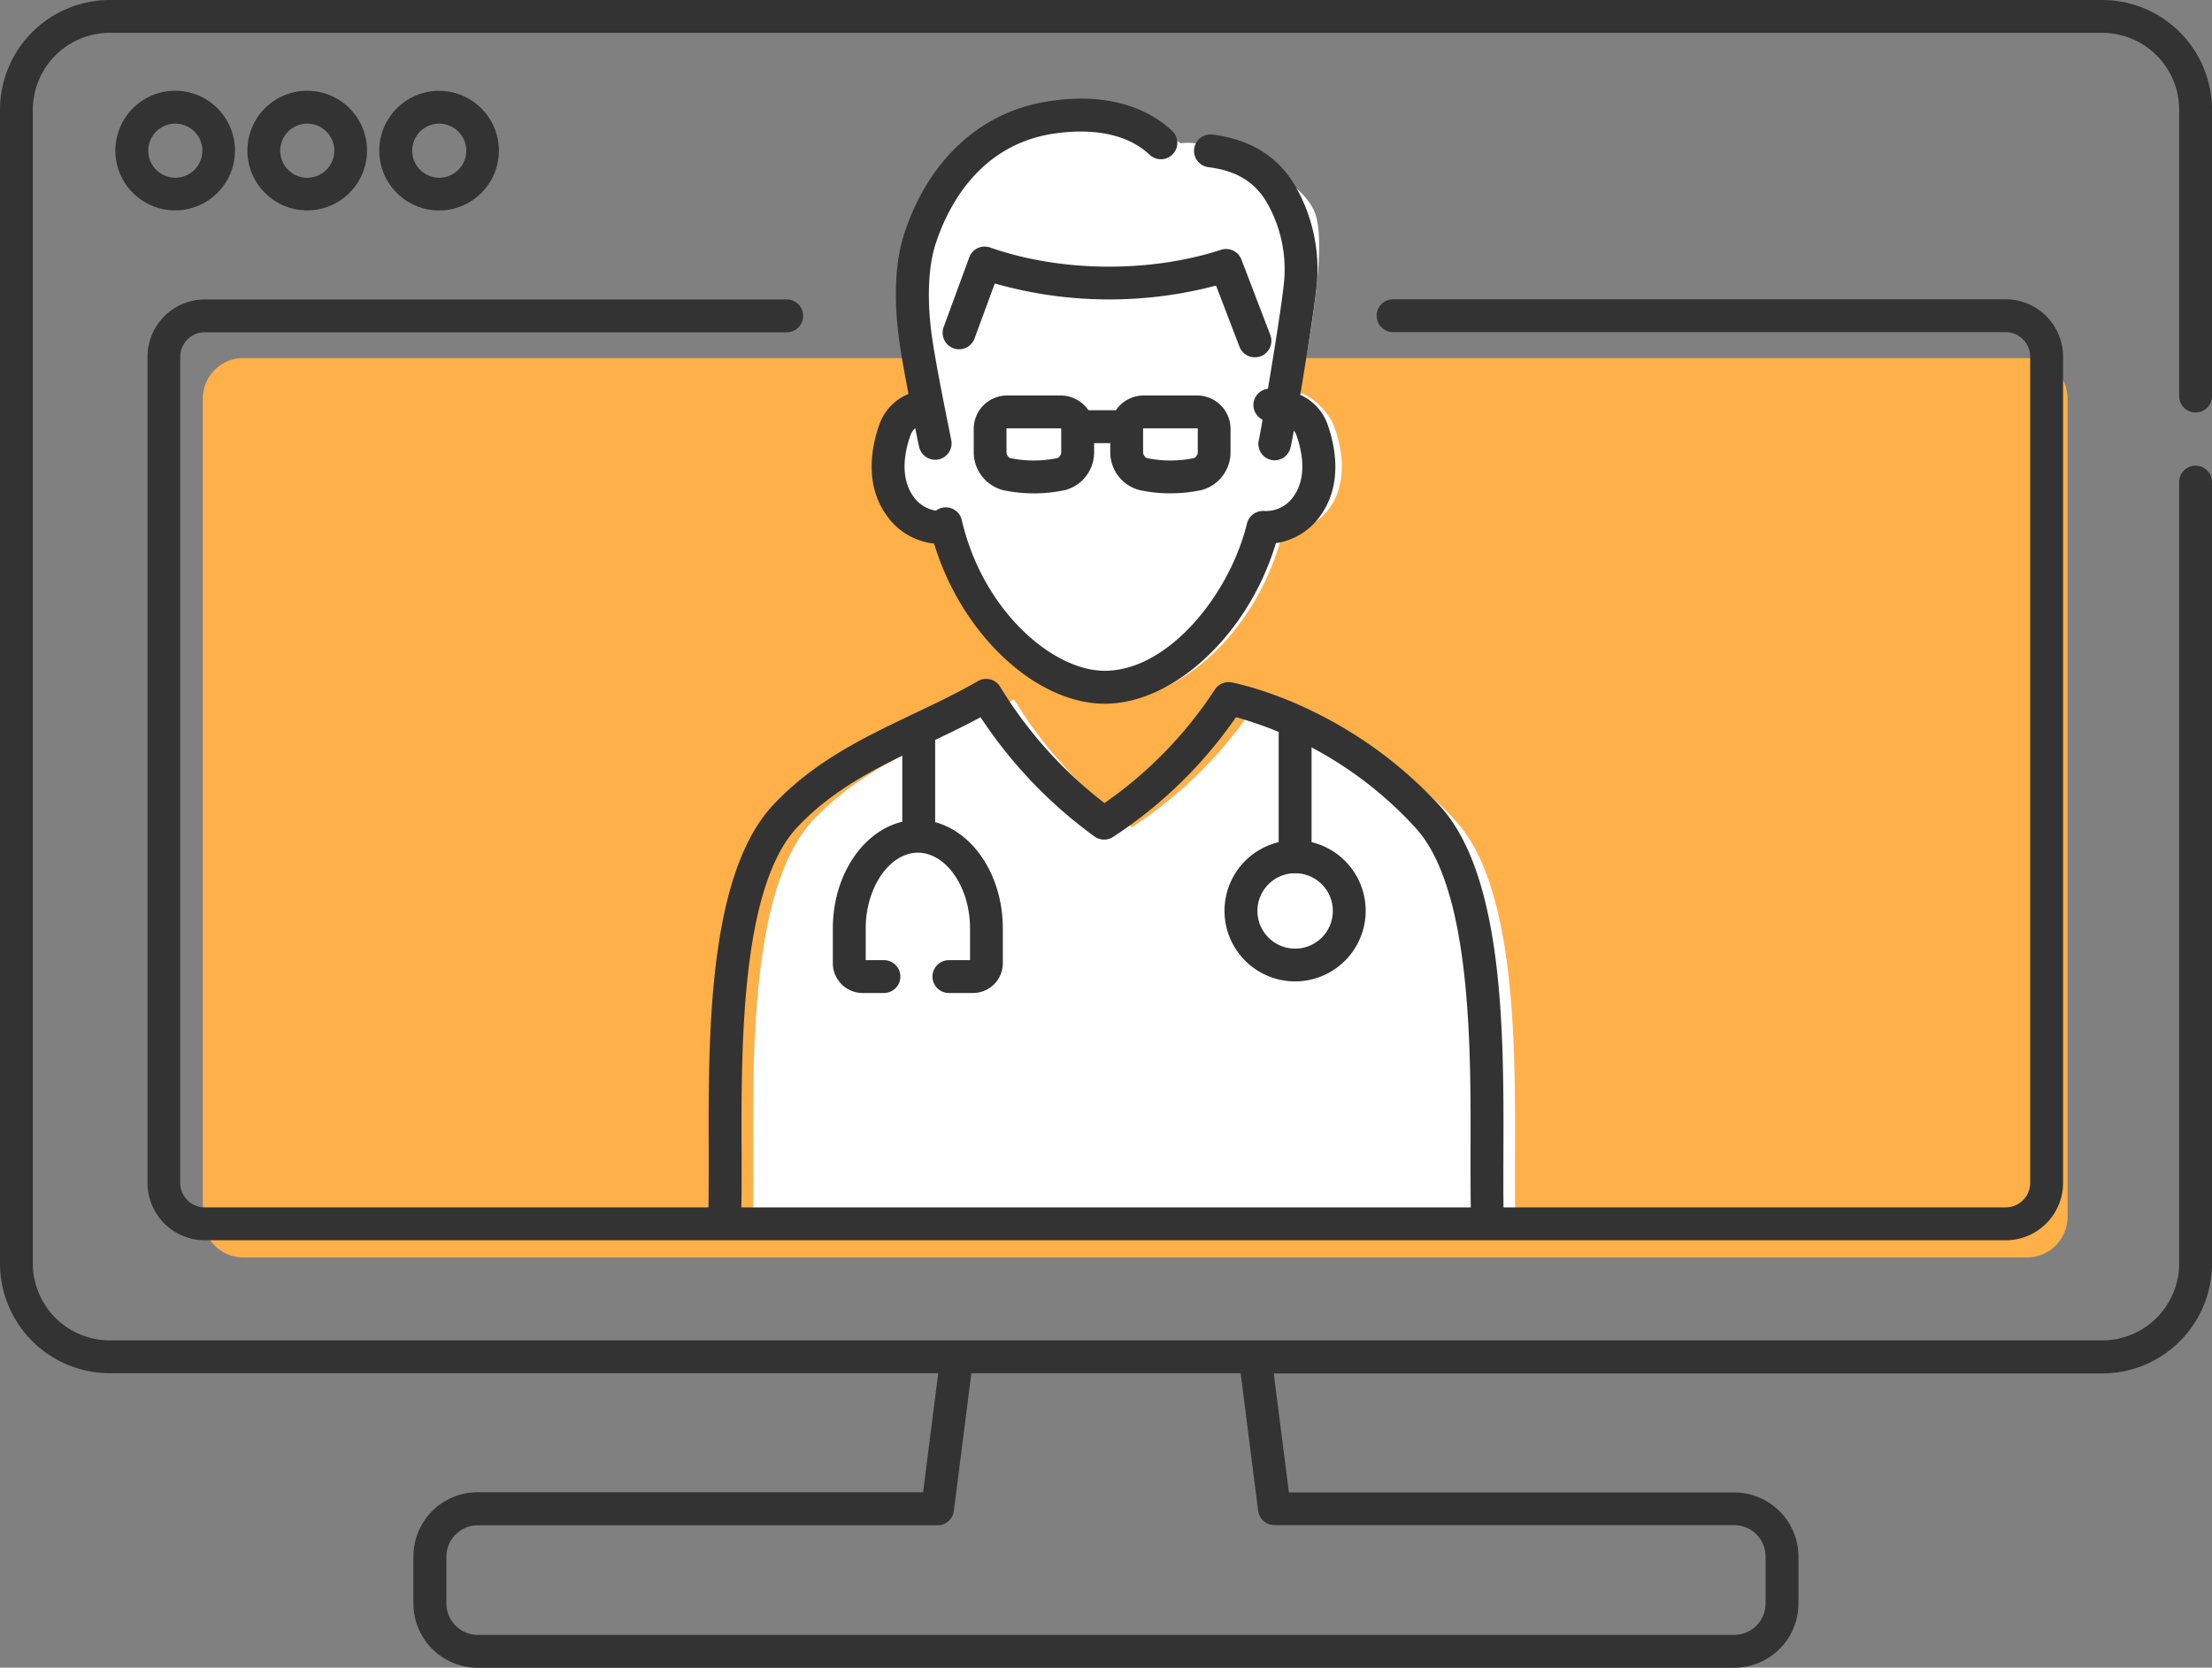
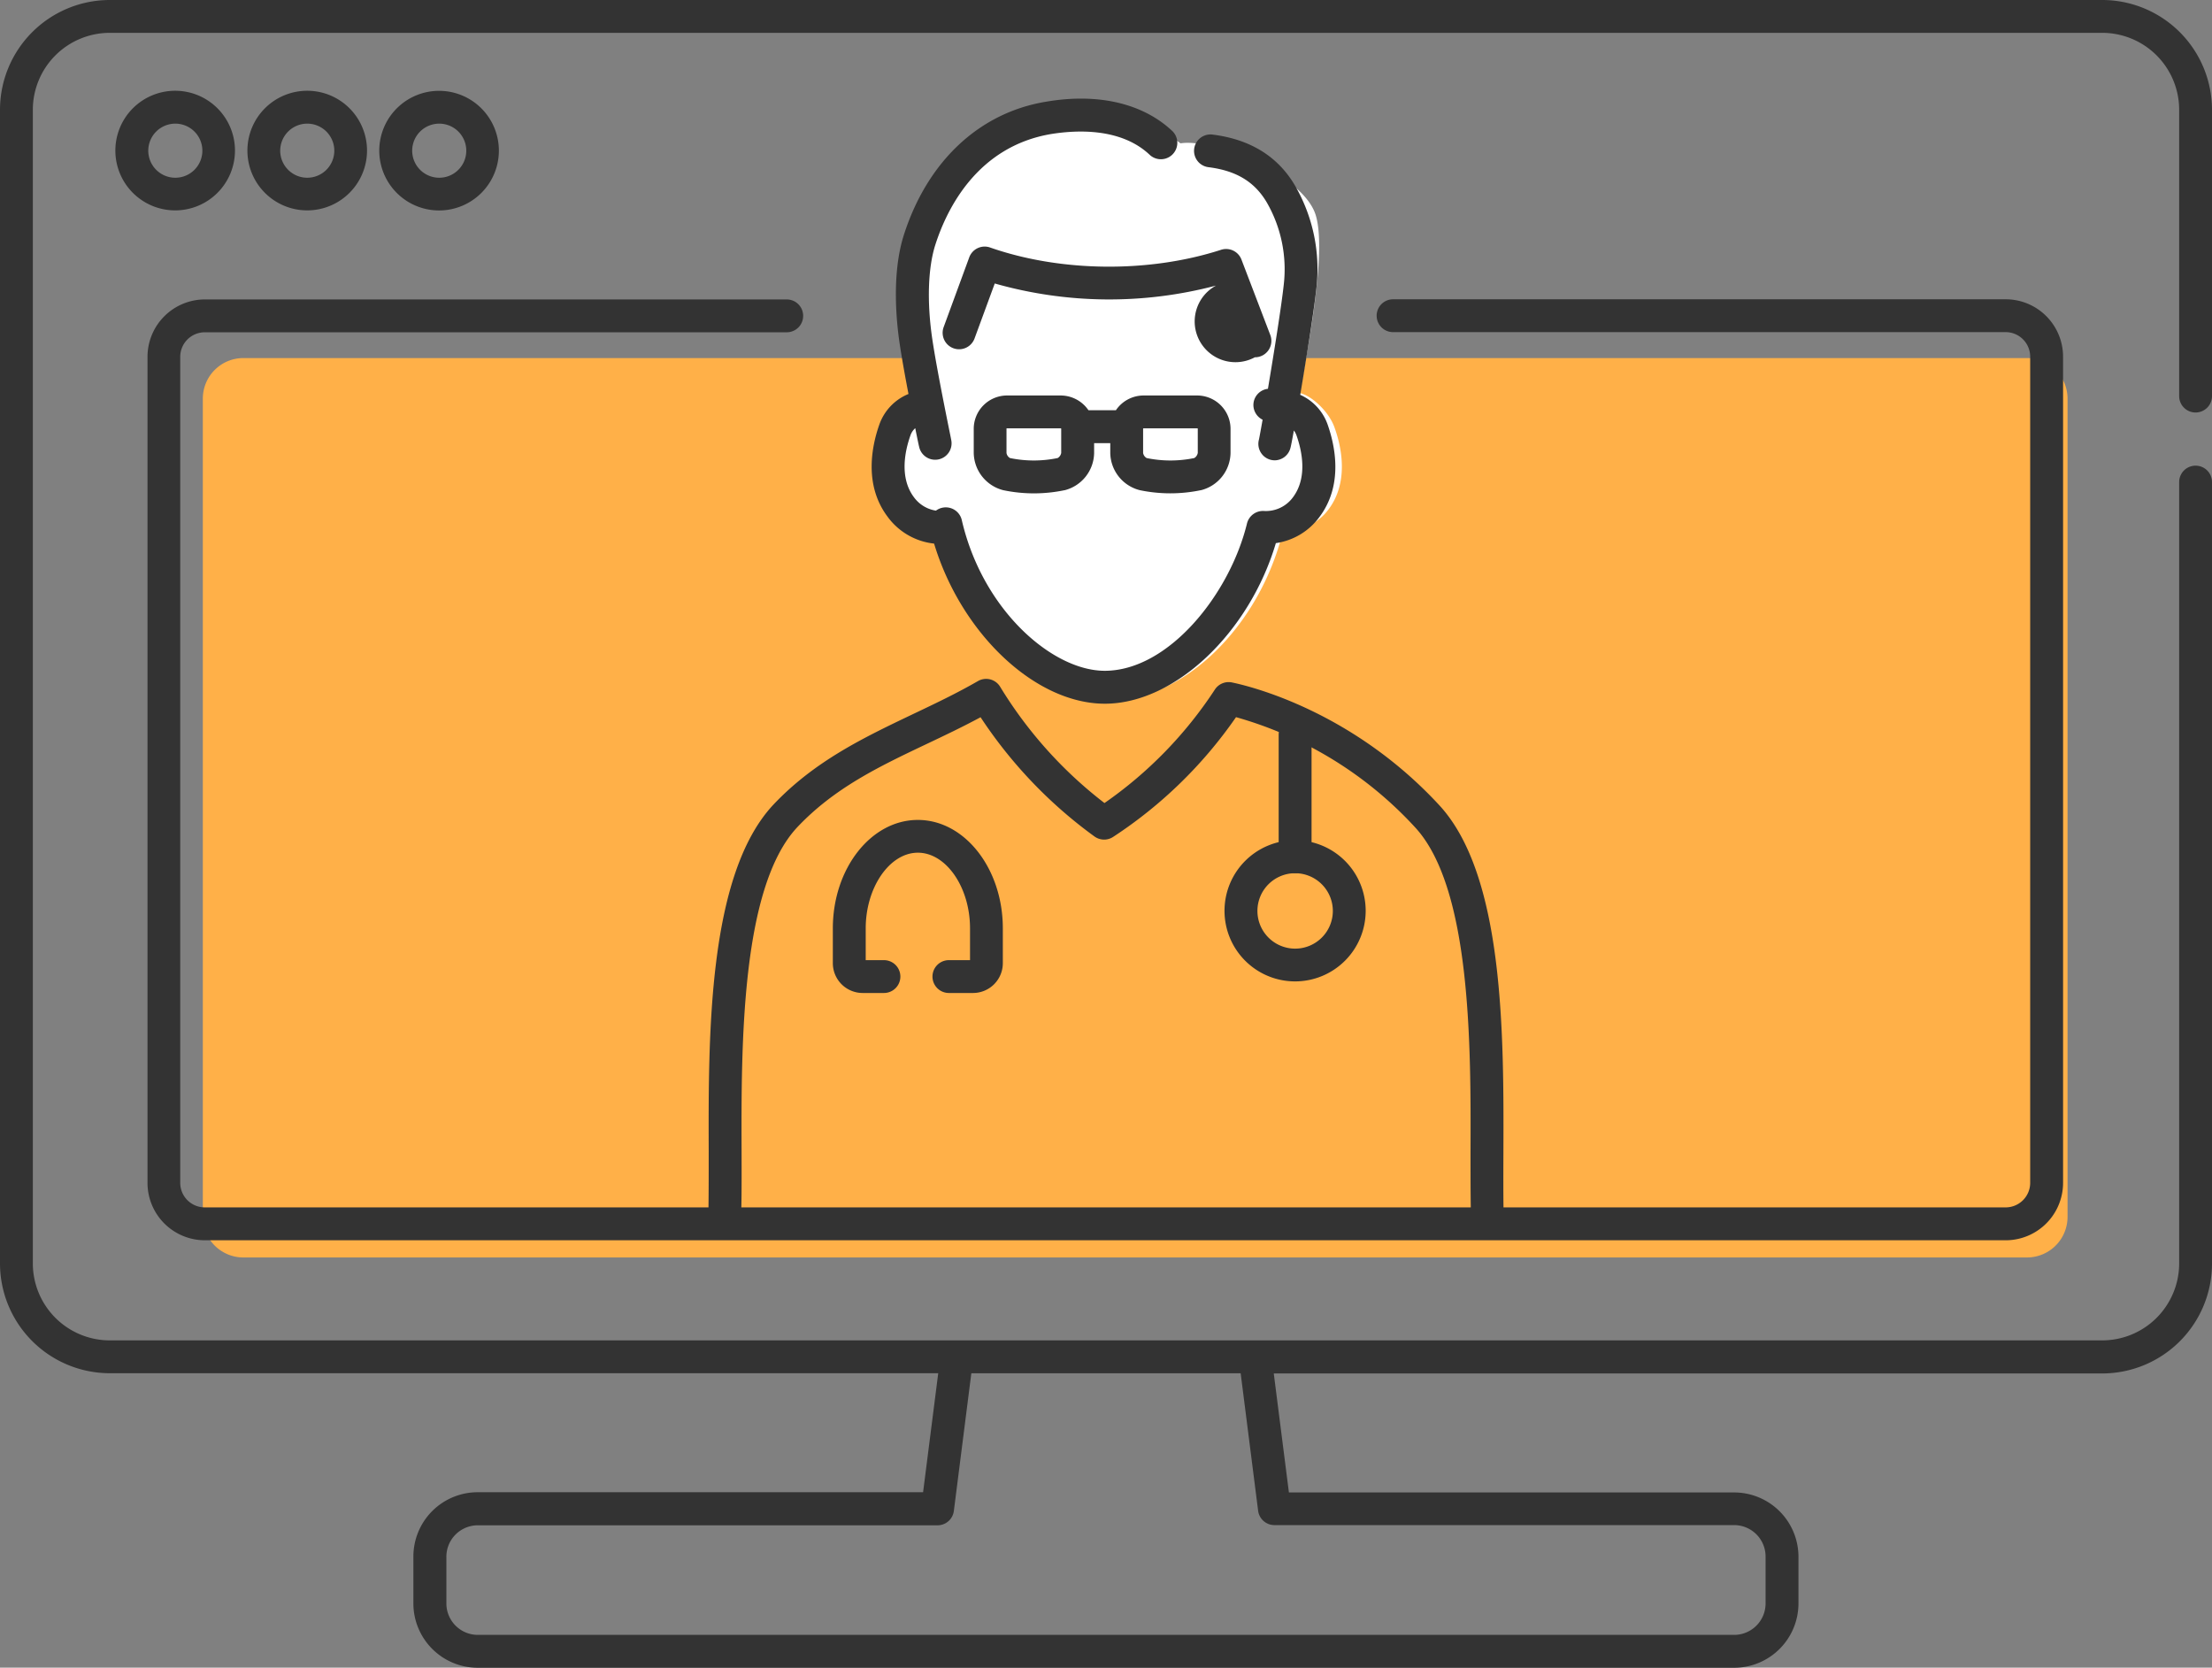
<svg xmlns="http://www.w3.org/2000/svg" viewBox="0 0 572.55 431.61">
  <rect x="0" y="0" width="572.55" height="431.61" fill="#808080" stroke="none" />
  <defs>
    <style>.cls-1{fill:#ffb048;}.cls-2{fill:#fff;}.cls-3{fill:#333;}</style>
  </defs>
  <g id="レイヤー_2" data-name="レイヤー 2">
    <g id="レイヤー1">
      <path class="cls-1" d="M524.66,92.67H63a10.5,10.5,0,0,0-10.5,10.5V315A10.5,10.5,0,0,0,63,325.45H524.66a10.5,10.5,0,0,0,10.5-10.5V103.17A10.5,10.5,0,0,0,524.66,92.67Z" />
      <path class="cls-2" d="M336.46,101.74c2.84.57,7.5,4.63,9,9,2.12,5.92,3.38,14.49-1.58,21.09a13.64,13.64,0,0,1-11.76,5.51c-6.27,25.67-26.49,43.55-43.11,43.55s-37.26-18.31-43.34-44.53l.07.92a13.61,13.61,0,0,1-12.32-5.45c-5-6.6-3.69-15.17-1.58-21.09a10,10,0,0,1,7.08-6.2l1.78-.34c-1.13-5.76-2.44-12.73-3.15-17.55-1.29-8.66-1.65-19.51,1-27.77,5.46-17,14.8-25.27,32.65-28.27,20.86-4.38,34.36,6.49,34.36,6.49,8.68-1.39,32.07,8.31,35.05,18.75C343.47,65.64,338.24,91.36,336.46,101.74Z" />
-       <path class="cls-2" d="M392.21,313.79c-.59-26.66,3.14-81.23-15.52-101.45C357,191,333.74,183.59,325.28,181.83A111.46,111.46,0,0,1,293,214.09,114.65,114.65,0,0,1,262.48,181c-17.82,10.3-37.17,15.46-52.1,31.34-18.66,20.22-14.93,74.79-15.52,101.45Z" />
      <path class="cls-3" d="M241.78,140.69c7,23.2,26.12,41.44,44.21,41.44s37.38-18.38,44.25-41.56a17,17,0,0,0,11.27-6.75c6.31-8.38,4-18.65,2.11-24a13.24,13.24,0,0,0-7.07-7.63c1.65-9.8,3.6-22.11,4.19-27.65a43.16,43.16,0,0,0-5.45-26.35c-4.41-7.64-11.62-12.13-21.44-13.36a4.25,4.25,0,0,0-1.06,8.44c7.24.9,12,3.82,15.13,9.17a34.64,34.64,0,0,1,4.37,21.19c-.61,5.65-2.52,17.55-4.1,27a4.23,4.23,0,0,0-3.76,4.34,4.28,4.28,0,0,0,2.38,3.66c-.49,2.75-.84,4.67-.95,5.15a4.25,4.25,0,0,0,2.91,5.19,4.5,4.5,0,0,0,1.19.17A4.25,4.25,0,0,0,334,116c.13-.42.46-2.11.9-4.58a4.41,4.41,0,0,1,.67,1.23c1.34,3.76,3,10.85-.9,16.05a8.68,8.68,0,0,1-7.49,3.55,4.27,4.27,0,0,0-4.41,3.23c-4.5,18.42-20.37,38.13-36.82,38.13-13.52,0-31.62-15.67-37-39a4.25,4.25,0,0,0-6.69-2.45,8.67,8.67,0,0,1-5.69-3.46c-3.91-5.2-2.24-12.29-.9-16.05a4.33,4.33,0,0,1,1.23-1.83c.54,2.7.93,4.56,1,4.78a4.24,4.24,0,0,0,4.16,3.39,4.43,4.43,0,0,0,.87-.09,4.25,4.25,0,0,0,3.29-5c0-.18-3.59-17.26-4.91-26.16-1.41-9.55-1.12-18.46.81-24.45,3-9.31,10.88-25.4,30-28.61,6.29-1,18-1.74,25.54,5.46A4.25,4.25,0,0,0,303.53,34c-7.6-7.22-19.25-10-32.8-7.67C253.5,29.16,240.12,41.7,234,60.66c-3.18,9.85-2.07,22-1.13,28.31.54,3.63,1.41,8.48,2.28,13a13.31,13.31,0,0,0-7.5,7.79c-1.92,5.37-4.2,15.64,2.11,24A17.18,17.18,0,0,0,241.78,140.69Z" />
-       <path class="cls-3" d="M324.8,92.47a4.25,4.25,0,0,0,4-5.77l-7.46-19.51A4.25,4.25,0,0,0,316,64.67c-18.57,6-41.45,5.78-59.72-.61a4.25,4.25,0,0,0-5.4,2.54l-6.63,18.07a4.25,4.25,0,0,0,8,2.93l5.23-14.23a108.31,108.31,0,0,0,57.28.54l6.06,15.83A4.25,4.25,0,0,0,324.8,92.47Z" />
+       <path class="cls-3" d="M324.8,92.47a4.25,4.25,0,0,0,4-5.77l-7.46-19.51A4.25,4.25,0,0,0,316,64.67c-18.57,6-41.45,5.78-59.72-.61a4.25,4.25,0,0,0-5.4,2.54l-6.63,18.07a4.25,4.25,0,0,0,8,2.93l5.23-14.23a108.31,108.31,0,0,0,57.28.54A4.25,4.25,0,0,0,324.8,92.47Z" />
      <path class="cls-3" d="M295,126.86a38.75,38.75,0,0,0,15.86,0h.05a10.12,10.12,0,0,0,7.6-9.63v-6.3a8.65,8.65,0,0,0-8.57-8.57H295.89a8.66,8.66,0,0,0-7.05,3.81h-7.11a8.71,8.71,0,0,0-7.1-3.81H260.55a8.63,8.63,0,0,0-8.51,8.57v6.3a10.13,10.13,0,0,0,7.65,9.64,38.75,38.75,0,0,0,15.86,0h.05a10.12,10.12,0,0,0,7.6-9.63v-2.55h4.18v2.56A10.12,10.12,0,0,0,295,126.86Zm.92-16H309.9a.15.15,0,0,1,.13.07v6.29a1.93,1.93,0,0,1-.91,1.33,30.43,30.43,0,0,1-12.32,0,1.87,1.87,0,0,1-.92-1.32v-6.29S295.92,110.85,296,110.85Zm-22.17,7.69a30.43,30.43,0,0,1-12.32,0,1.84,1.84,0,0,1-.91-1.32v-6.3s0-.07.07-.07h13.95a.22.22,0,0,1,.14.06v6.3A1.93,1.93,0,0,1,273.78,118.54Z" />
      <path class="cls-3" d="M389.14,298.12c.1-30.16.23-71.48-16.58-89.7-22.42-24.28-48.64-30.75-53.67-31.79a4.25,4.25,0,0,0-4.43,1.83,107.12,107.12,0,0,1-28.58,29.38,110.34,110.34,0,0,1-27-30.09,4.24,4.24,0,0,0-5.76-1.47c-5.44,3.14-11.18,5.87-16.74,8.51-12.55,6-25.54,12.12-36.35,23.63-16.82,18.22-16.68,59.53-16.59,89.7,0,5.31,0,10.33-.06,14.53a4.26,4.26,0,0,0,4.16,4.35h.1a4.25,4.25,0,0,0,4.24-4.16c.1-4.31.08-9.38.07-14.75-.09-27.13-.22-68.14,14.3-83.87,9.69-10.32,21.39-15.87,33.78-21.75,4.53-2.15,9.18-4.36,13.78-6.84a118.86,118.86,0,0,0,29.48,30.86,4.25,4.25,0,0,0,4.82.12,115.5,115.5,0,0,0,31.82-31,99.61,99.61,0,0,1,46.41,28.58C380.86,230,380.72,271,380.63,298.1c0,5.36,0,10.44.07,14.74A4.25,4.25,0,0,0,385,317H385a4.26,4.26,0,0,0,4.16-4.35C389.11,308.46,389.12,303.44,389.14,298.12Z" />
      <path class="cls-3" d="M568.3,106.76a4.25,4.25,0,0,0,4.25-4.25V28.41A28.44,28.44,0,0,0,544.14,0H28.41A28.44,28.44,0,0,0,0,28.41V327a28.44,28.44,0,0,0,28.41,28.41H242.85l-3.92,30.8H123.67A16.65,16.65,0,0,0,107,402.87V415a16.66,16.66,0,0,0,16.63,16.64H448.88A16.66,16.66,0,0,0,465.51,415v-12.1a16.65,16.65,0,0,0-16.63-16.63H333.62l-3.92-30.8H544.14A28.44,28.44,0,0,0,572.55,327V124.77a4.25,4.25,0,1,0-8.5,0V327a19.93,19.93,0,0,1-19.91,19.91H28.41A19.93,19.93,0,0,1,8.5,327V28.41A19.93,19.93,0,0,1,28.41,8.5H544.14a19.93,19.93,0,0,1,19.91,19.91v74.1A4.25,4.25,0,0,0,568.3,106.76ZM325.65,391a4.25,4.25,0,0,0,4.22,3.72h119a8.14,8.14,0,0,1,8.13,8.13V415a8.14,8.14,0,0,1-8.13,8.13H123.67a8.14,8.14,0,0,1-8.13-8.13v-12.1a8.14,8.14,0,0,1,8.13-8.13h119A4.25,4.25,0,0,0,246.9,391l4.52-35.58h69.71Z" />
      <path class="cls-3" d="M60.82,39A15.48,15.48,0,1,0,45.35,54.45,15.49,15.49,0,0,0,60.82,39ZM38.38,39a7,7,0,1,1,7,7A7,7,0,0,1,38.38,39Z" />
      <path class="cls-3" d="M95,39A15.48,15.48,0,1,0,79.5,54.45,15.49,15.49,0,0,0,95,39ZM72.53,39a7,7,0,1,1,7,7A7,7,0,0,1,72.53,39Z" />
      <path class="cls-3" d="M129.13,39a15.48,15.48,0,1,0-15.47,15.47A15.49,15.49,0,0,0,129.13,39Zm-22.44,0a7,7,0,1,1,7,7A7,7,0,0,1,106.69,39Z" />
      <path class="cls-3" d="M53,321H519.14A14.86,14.86,0,0,0,534,306.14V92.31a14.86,14.86,0,0,0-14.85-14.85H360.58a4.25,4.25,0,1,0,0,8.5H519.14a6.36,6.36,0,0,1,6.35,6.35V306.14a6.36,6.36,0,0,1-6.35,6.35H53a6.36,6.36,0,0,1-6.35-6.35V92.31A6.36,6.36,0,0,1,53,86H203.64a4.25,4.25,0,0,0,0-8.5H53A14.86,14.86,0,0,0,38.18,92.31V306.14A14.86,14.86,0,0,0,53,321Z" />
      <path class="cls-3" d="M335.22,254a18.27,18.27,0,1,1,18.27-18.26A18.28,18.28,0,0,1,335.22,254Zm0-28a9.76,9.76,0,1,0,9.77,9.76A9.77,9.77,0,0,0,335.22,226Z" />
      <path class="cls-3" d="M335.22,226a4.26,4.26,0,0,1-4.25-4.25V190a4.26,4.26,0,0,1,8.51,0v31.71A4.26,4.26,0,0,1,335.22,226Z" />
-       <path class="cls-3" d="M237.8,217.3a4.25,4.25,0,0,1-4.25-4.25V190a4.26,4.26,0,0,1,8.51,0v23A4.25,4.25,0,0,1,237.8,217.3Z" />
      <path class="cls-3" d="M251.87,257h-6.26a4.25,4.25,0,0,1,0-8.5h5.47v-8.24c0-10.61-6.18-19.57-13.5-19.57s-13.5,9-13.5,19.57v8.24h4.72a4.25,4.25,0,0,1,0,8.5h-5.51a7.72,7.72,0,0,1-7.72-7.72v-9c0-15.48,9.87-28.07,22-28.07s22,12.59,22,28.07v9A7.72,7.72,0,0,1,251.87,257Z" />
    </g>
  </g>
</svg>